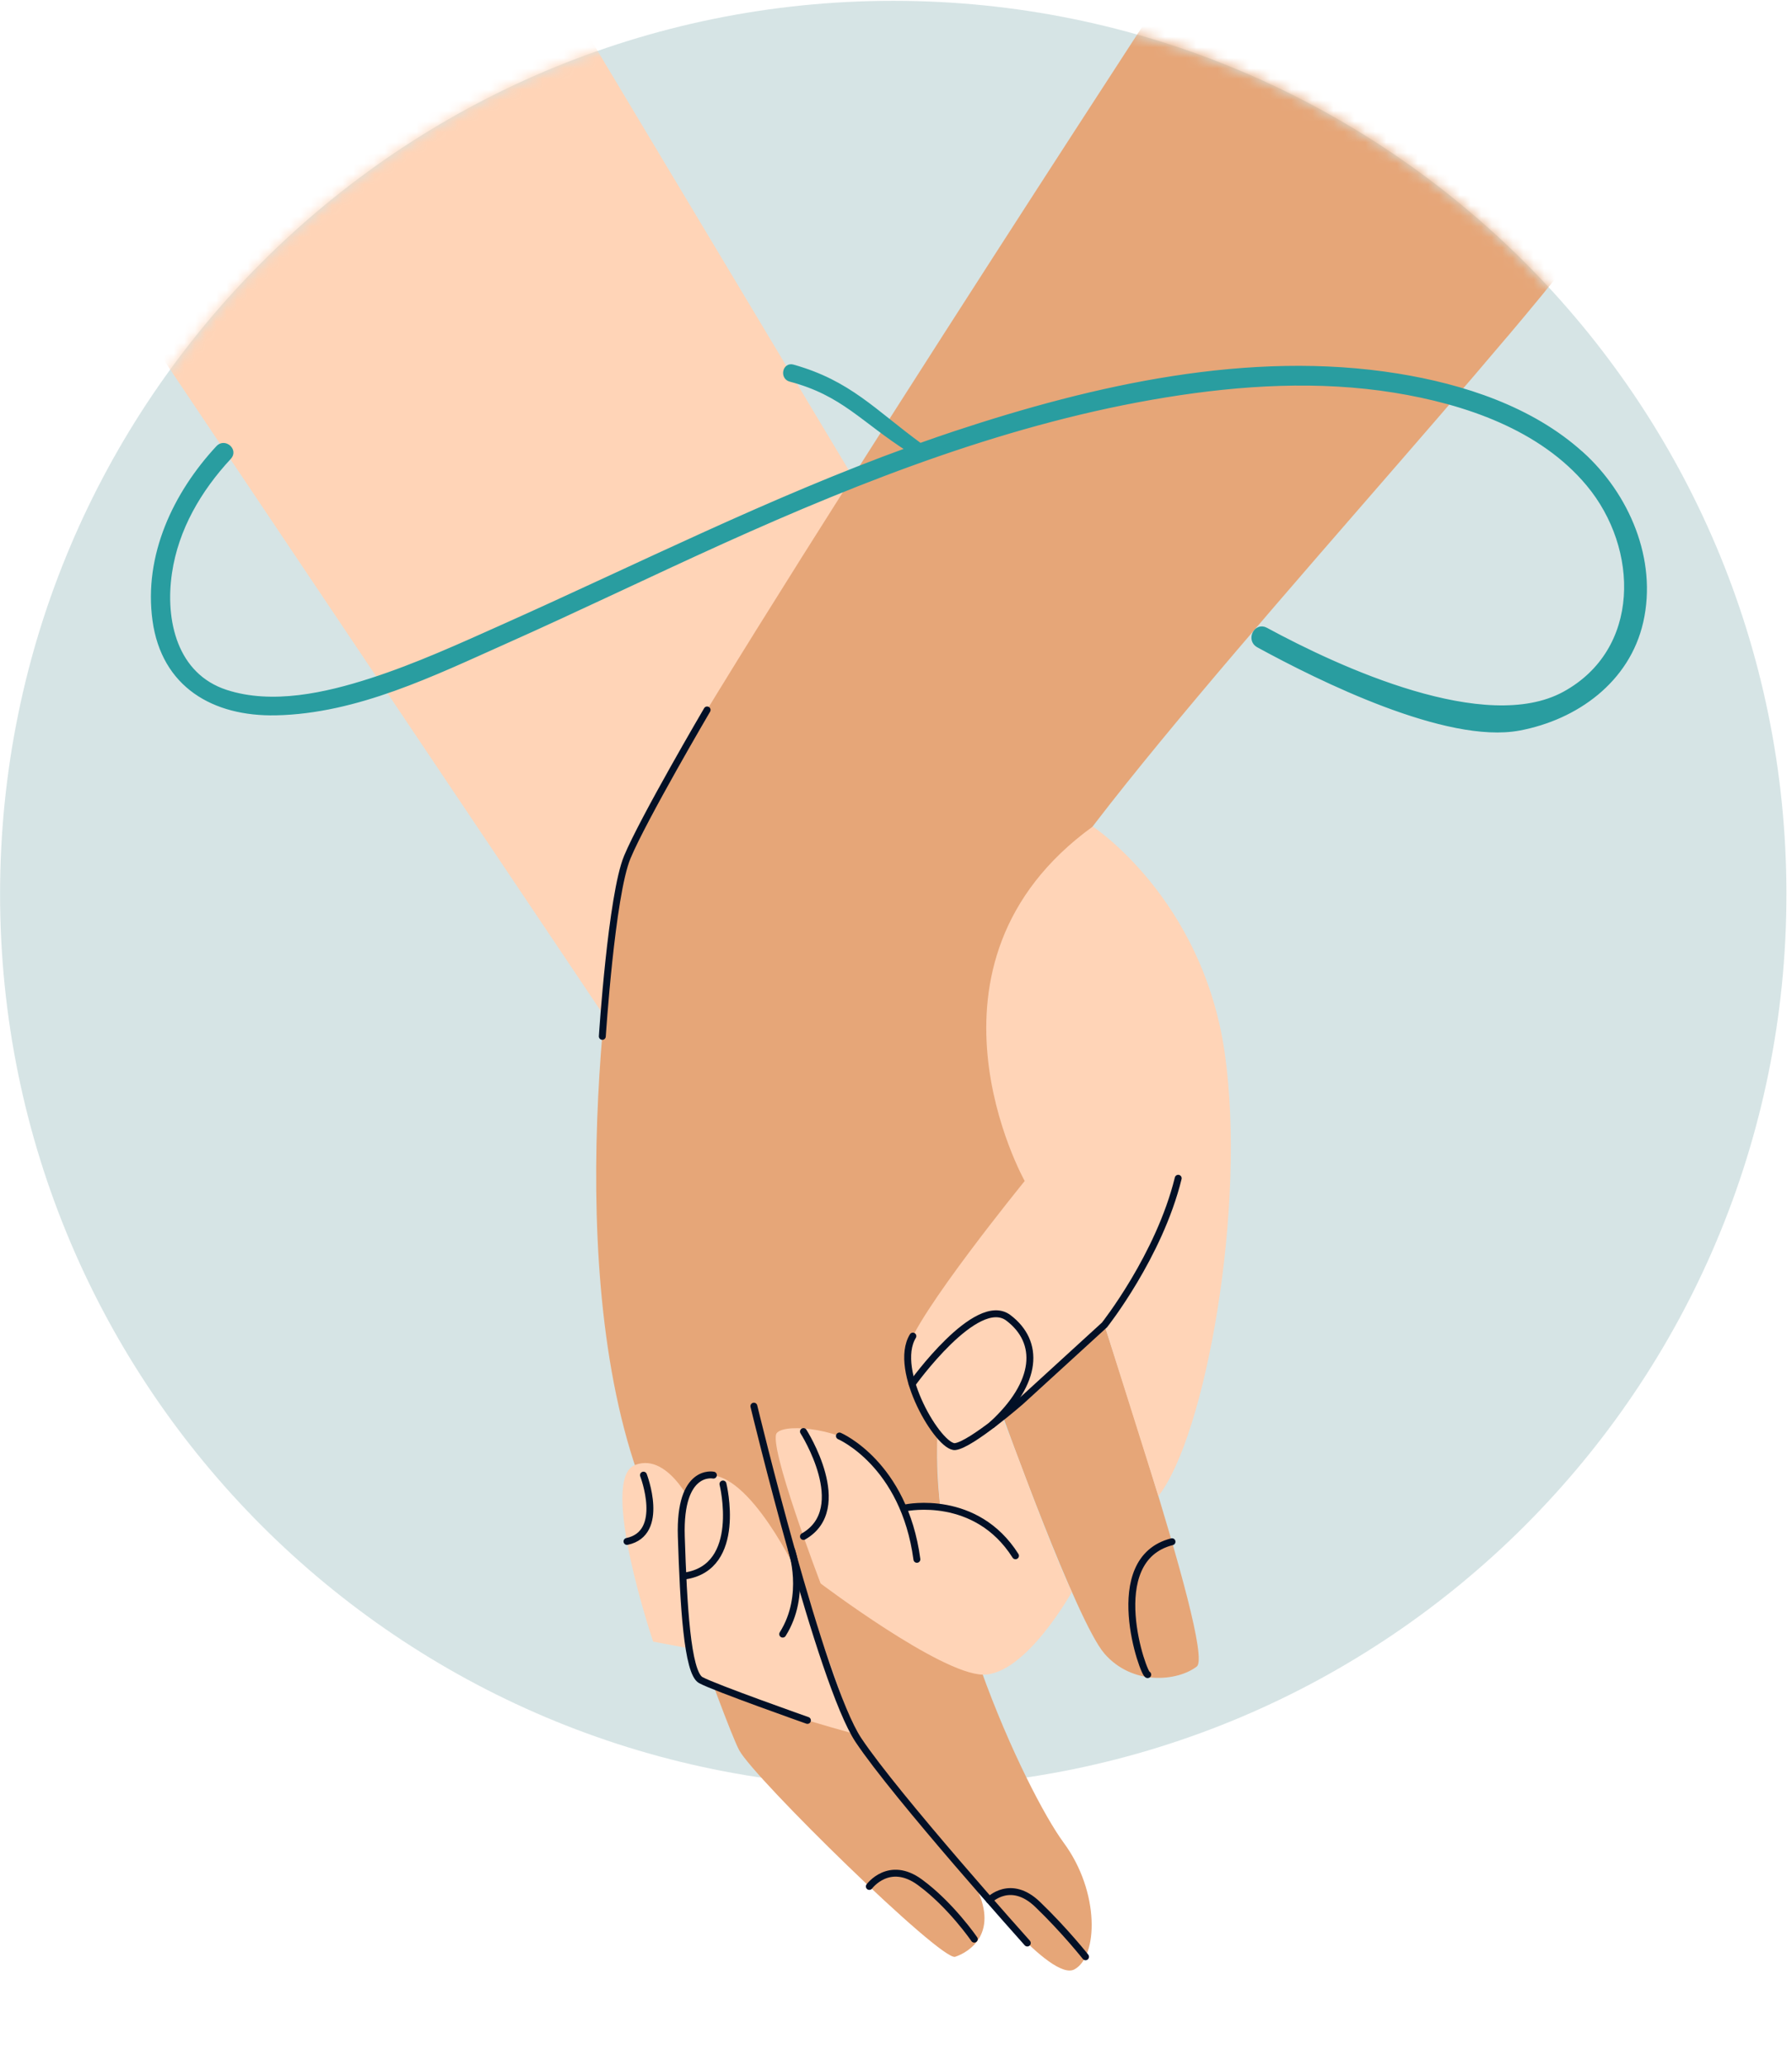
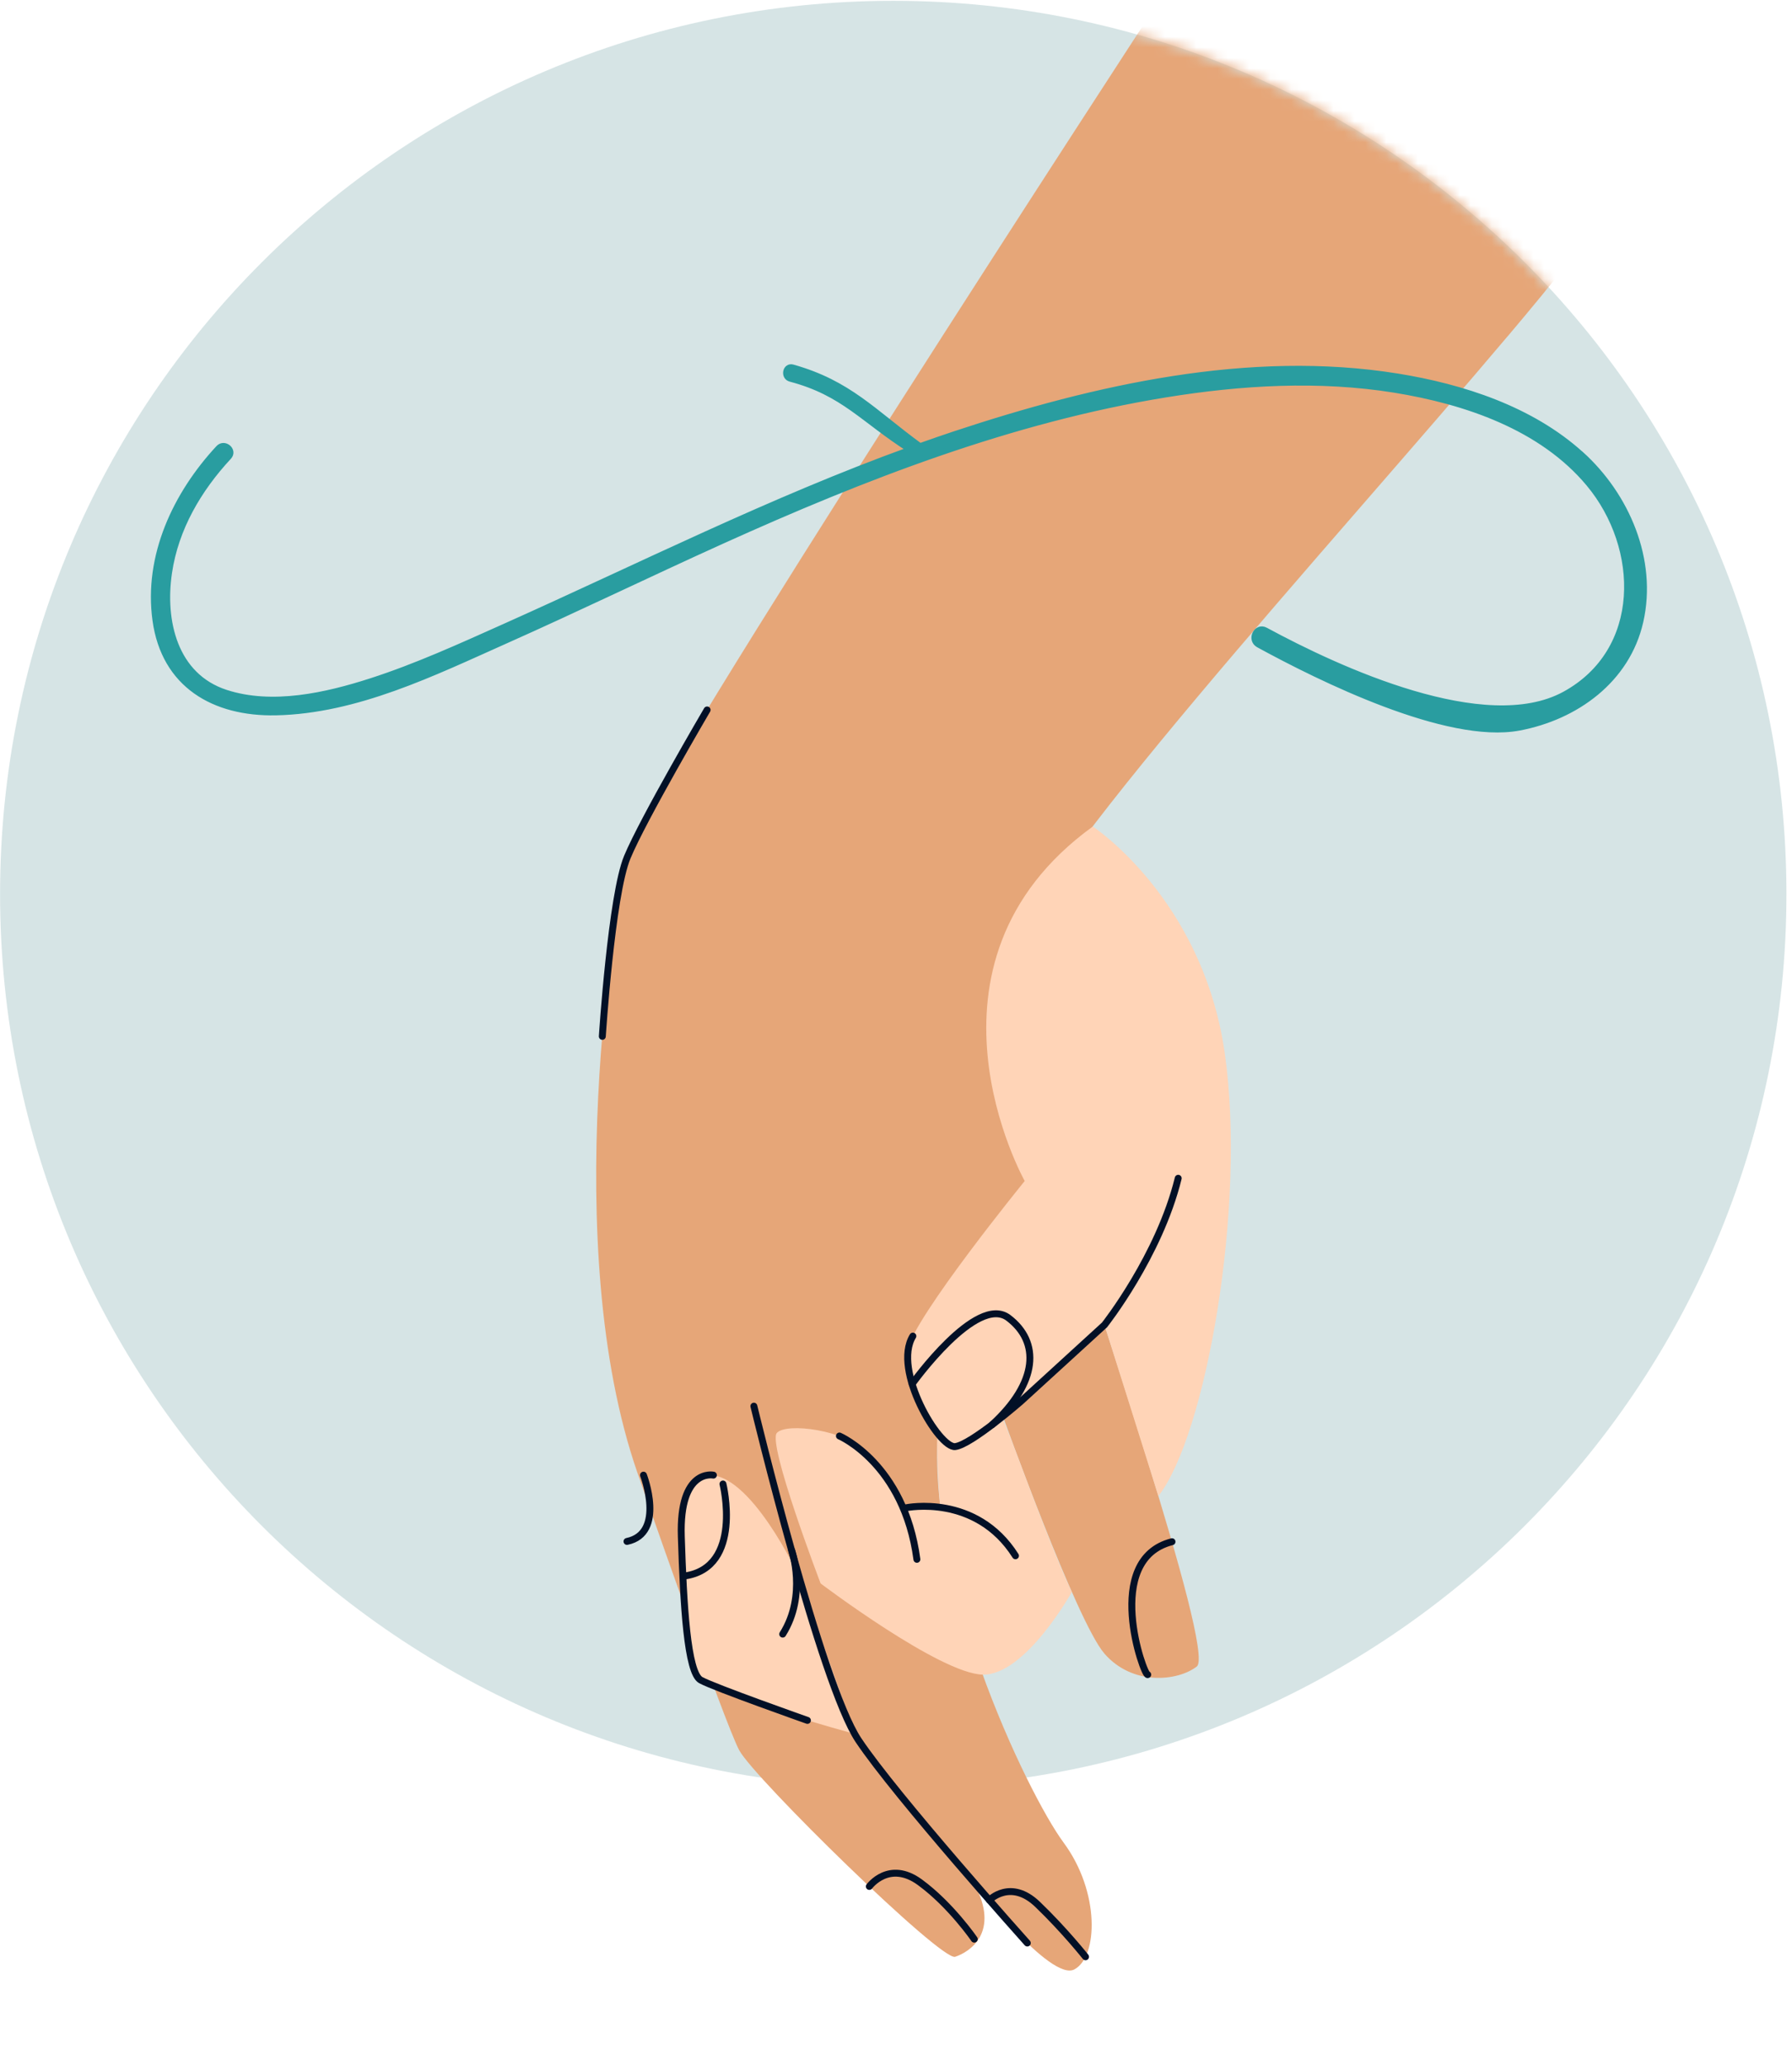
<svg xmlns="http://www.w3.org/2000/svg" width="170" height="196" viewBox="0 0 170 196" fill="none">
  <path opacity="0.6" d="M84.74 169.544C131.536 169.544 169.472 131.607 169.472 84.811C169.472 38.014 131.536 0.078 84.74 0.078C37.943 0.078 0.007 38.014 0.007 84.811C0.007 131.607 37.943 169.544 84.74 169.544Z" fill="#BBD2D3" />
  <mask id="mask0_6664_2266" style="mask-type:luminance" maskUnits="userSpaceOnUse" x="0" y="0" width="170" height="196">
    <path d="M135.016 152.041C133.827 159.466 133.164 167.034 130.866 174.199C128.569 181.364 124.378 188.269 117.836 191.981C110.801 195.973 102.125 195.734 94.181 194.189C91.029 193.574 87.891 192.767 84.972 191.441C81.875 190.032 79.065 188.07 76.392 185.965C70.075 181.001 64.408 175.224 59.581 168.805C58.521 167.396 57.605 165.414 56.088 164.587C54.748 163.855 53.1 163.465 51.685 162.864C48.807 161.64 45.99 160.259 43.262 158.728C30.368 151.481 19.464 140.836 11.889 128.134C4.314 115.431 0 100.015 0 84.817C0 38.02 37.936 0.084 84.733 0.084C131.53 0.084 169.466 38.02 169.466 84.817C169.466 131.614 131.53 169.55 84.733 169.55C74.95 169.55 65.556 167.896 56.812 164.84" fill="white" />
  </mask>
  <g mask="url(#mask0_6664_2266)">
-     <path d="M82.326 47.613L54.303 0.844L-6.399 1.473L59.383 99.455L82.326 47.613Z" fill="#FFD4B7" />
    <path d="M143.049 31.875C145.298 29.209 147.288 26.796 148.901 24.738L168.495 0.844H109.461C109.461 0.844 61.126 74.953 59.697 80.456C58.268 85.96 52.997 118.16 60.47 139.702C60.47 139.702 68.701 163.377 70.13 166.03C71.559 168.683 89.286 186.054 90.612 185.617C91.939 185.179 94.94 183.347 92.417 178.664C92.417 178.664 99.678 188.01 101.92 186.813C104.163 185.617 104.368 179.478 100.902 174.788C97.435 170.098 87.454 149.246 89.081 134.814C90.708 120.382 95.166 134.418 95.166 134.418C95.166 134.418 102.125 153.799 104.771 156.855C107.417 159.911 111.697 159.501 113.536 158.079C115.368 156.65 102.939 120.785 102.529 118.345C102.118 115.897 95.924 99.175 96.26 90.704C96.519 84.1 126.655 51.312 143.042 31.875H143.049Z" fill="#E6A678" />
    <path d="M101.688 151.003C101.688 151.003 97.278 158.927 93.231 158.852C89.184 158.777 77.849 150.203 77.849 150.203C77.849 150.203 72.783 136.934 73.699 135.922C74.622 134.91 80.241 135.648 82.265 137.768C84.289 139.887 85.984 143.018 85.984 143.018C85.984 143.018 87.427 142.567 89.225 143.114L89.177 142.738C89.177 142.738 87.864 128.559 91.009 127.424C91.009 127.424 92.629 127.643 96.588 138.294C100.416 148.59 101.674 150.996 101.674 150.996L101.688 151.003Z" fill="#FFD4B7" />
-     <path d="M66.069 143.572C66.069 143.572 63.601 137.651 60.231 138.971C56.778 140.324 61.96 155.72 61.96 155.72L68.017 156.862L66.076 143.572H66.069Z" fill="#FFD4B7" />
    <path d="M103.664 78.398C103.664 78.398 114.048 85.194 116.175 99.803C118.294 114.413 114.356 136.256 109.892 141.91L104.778 125.68C104.778 125.68 92.287 137.733 90.612 137.22C88.938 136.707 85.41 131.252 86.073 128.073C86.736 124.894 97.21 112.027 97.21 112.027C97.21 112.027 85.663 91.449 103.664 78.405V78.398Z" fill="#FFD4B7" />
    <path d="M75.804 149.539C75.804 149.539 71.094 139.38 66.985 139.948C62.869 140.522 65.16 157.067 65.96 158.844C66.76 160.622 81.096 164.477 81.096 164.477L75.811 149.533L75.804 149.539Z" fill="#FFD4B7" />
    <path d="M111.772 111.768C109.96 119.145 104.778 125.681 104.778 125.681L96.827 132.948C96.827 132.948 92.13 137.043 90.613 137.221C89.095 137.392 84.63 129.974 86.6 126.74" stroke="#021026" stroke-width="0.656" stroke-linecap="round" stroke-linejoin="round" />
    <path d="M97.456 184.311C97.456 184.311 85.02 170.432 81.438 165.066C77.855 159.692 71.518 133.385 71.518 133.385" stroke="#021026" stroke-width="0.656" stroke-linecap="round" stroke-linejoin="round" />
    <path d="M86.531 131.279C86.531 131.279 92.643 122.727 95.665 125.01C98.68 127.3 98.495 131.136 94.113 135.149" stroke="#021026" stroke-width="0.656" stroke-linecap="round" stroke-linejoin="round" />
    <path d="M108.88 158.851C108.524 159.029 104.539 147.92 111.184 146.245" stroke="#021026" stroke-width="0.656" stroke-linecap="round" stroke-linejoin="round" />
-     <path d="M76.221 135.792C76.221 135.792 80.877 143.086 76.221 145.746" stroke="#021026" stroke-width="0.656" stroke-linecap="round" stroke-linejoin="round" />
    <path d="M85.991 143.018C85.991 143.018 92.588 141.658 96.335 147.578" stroke="#021026" stroke-width="0.656" stroke-linecap="round" stroke-linejoin="round" />
    <path d="M79.633 136.216C79.633 136.216 85.765 138.842 86.982 147.914" stroke="#021026" stroke-width="0.656" stroke-linecap="round" stroke-linejoin="round" />
    <path d="M93.86 180.237C93.86 180.237 95.863 178.179 98.427 180.64C100.99 183.101 102.98 185.617 102.98 185.617" stroke="#021026" stroke-width="0.656" stroke-linecap="round" stroke-linejoin="round" />
    <path d="M82.47 178.944C82.47 178.944 84.336 176.401 87.269 178.548C90.202 180.694 92.424 183.942 92.424 183.942" stroke="#021026" stroke-width="0.656" stroke-linecap="round" stroke-linejoin="round" />
    <path d="M67.676 139.927C67.676 139.927 64.428 139.244 64.633 145.739C64.838 152.24 65.201 158.667 66.479 159.371C67.758 160.075 76.597 163.192 76.597 163.192" stroke="#021026" stroke-width="0.656" stroke-linecap="round" stroke-linejoin="round" />
    <path d="M75.1 147.058C75.1 147.058 76.584 151.304 74.252 155.009" stroke="#021026" stroke-width="0.656" stroke-linecap="round" stroke-linejoin="round" />
    <path d="M68.585 140.769C68.585 140.769 70.533 148.672 64.968 149.492" stroke="#021026" stroke-width="0.656" stroke-linecap="round" stroke-linejoin="round" />
    <path d="M61.044 139.928C61.044 139.928 63.17 145.445 59.479 146.217" stroke="#021026" stroke-width="0.656" stroke-linecap="round" stroke-linejoin="round" />
    <path d="M57.14 98.307C57.14 98.307 58.008 84.907 59.506 81.311C60.996 77.715 67.081 67.344 67.081 67.344" stroke="#021026" stroke-width="0.656" stroke-linecap="round" stroke-linejoin="round" />
    <path d="M149.968 43.086C145.237 38.813 138.749 36.708 132.555 35.71C118.52 33.453 103.882 36.776 90.585 41.179C89.478 41.548 88.37 41.931 87.276 42.321C82.826 39.073 80.542 36.359 75.196 34.855C74.519 34.664 74.307 35.751 74.984 35.928C80.05 37.268 81.848 39.805 86.34 42.656C73.172 47.421 60.654 53.731 47.87 59.446C43.713 61.306 39.543 63.213 35.202 64.615C30.936 65.989 25.829 67.144 21.419 65.709C16.551 64.123 15.355 58.899 16.039 54.312C16.661 50.108 18.842 46.402 21.699 43.326C22.253 42.731 21.296 41.91 20.742 42.505C16.674 46.888 13.906 52.74 14.747 58.838C15.594 64.963 20.298 67.691 26.164 67.575C33.814 67.418 41.081 63.842 47.931 60.786C54.816 57.717 61.598 54.428 68.462 51.324C81.923 45.24 95.924 39.798 110.569 37.419C117.726 36.257 125.117 35.812 132.309 36.974C139.023 38.061 146.249 40.495 150.74 45.883C155.813 51.967 155.991 61.75 148.43 65.873C140.903 69.975 126.97 63.548 120.051 59.795C119.196 59.33 118.547 60.684 119.395 61.149C125.26 64.355 137.286 70.303 144.102 69.024C149.489 68.013 154.357 64.505 155.615 58.954C156.941 53.116 154.302 46.99 149.975 43.086H149.968Z" fill="#299DA0" stroke="#299DA0" stroke-width="0.561" />
  </g>
</svg>